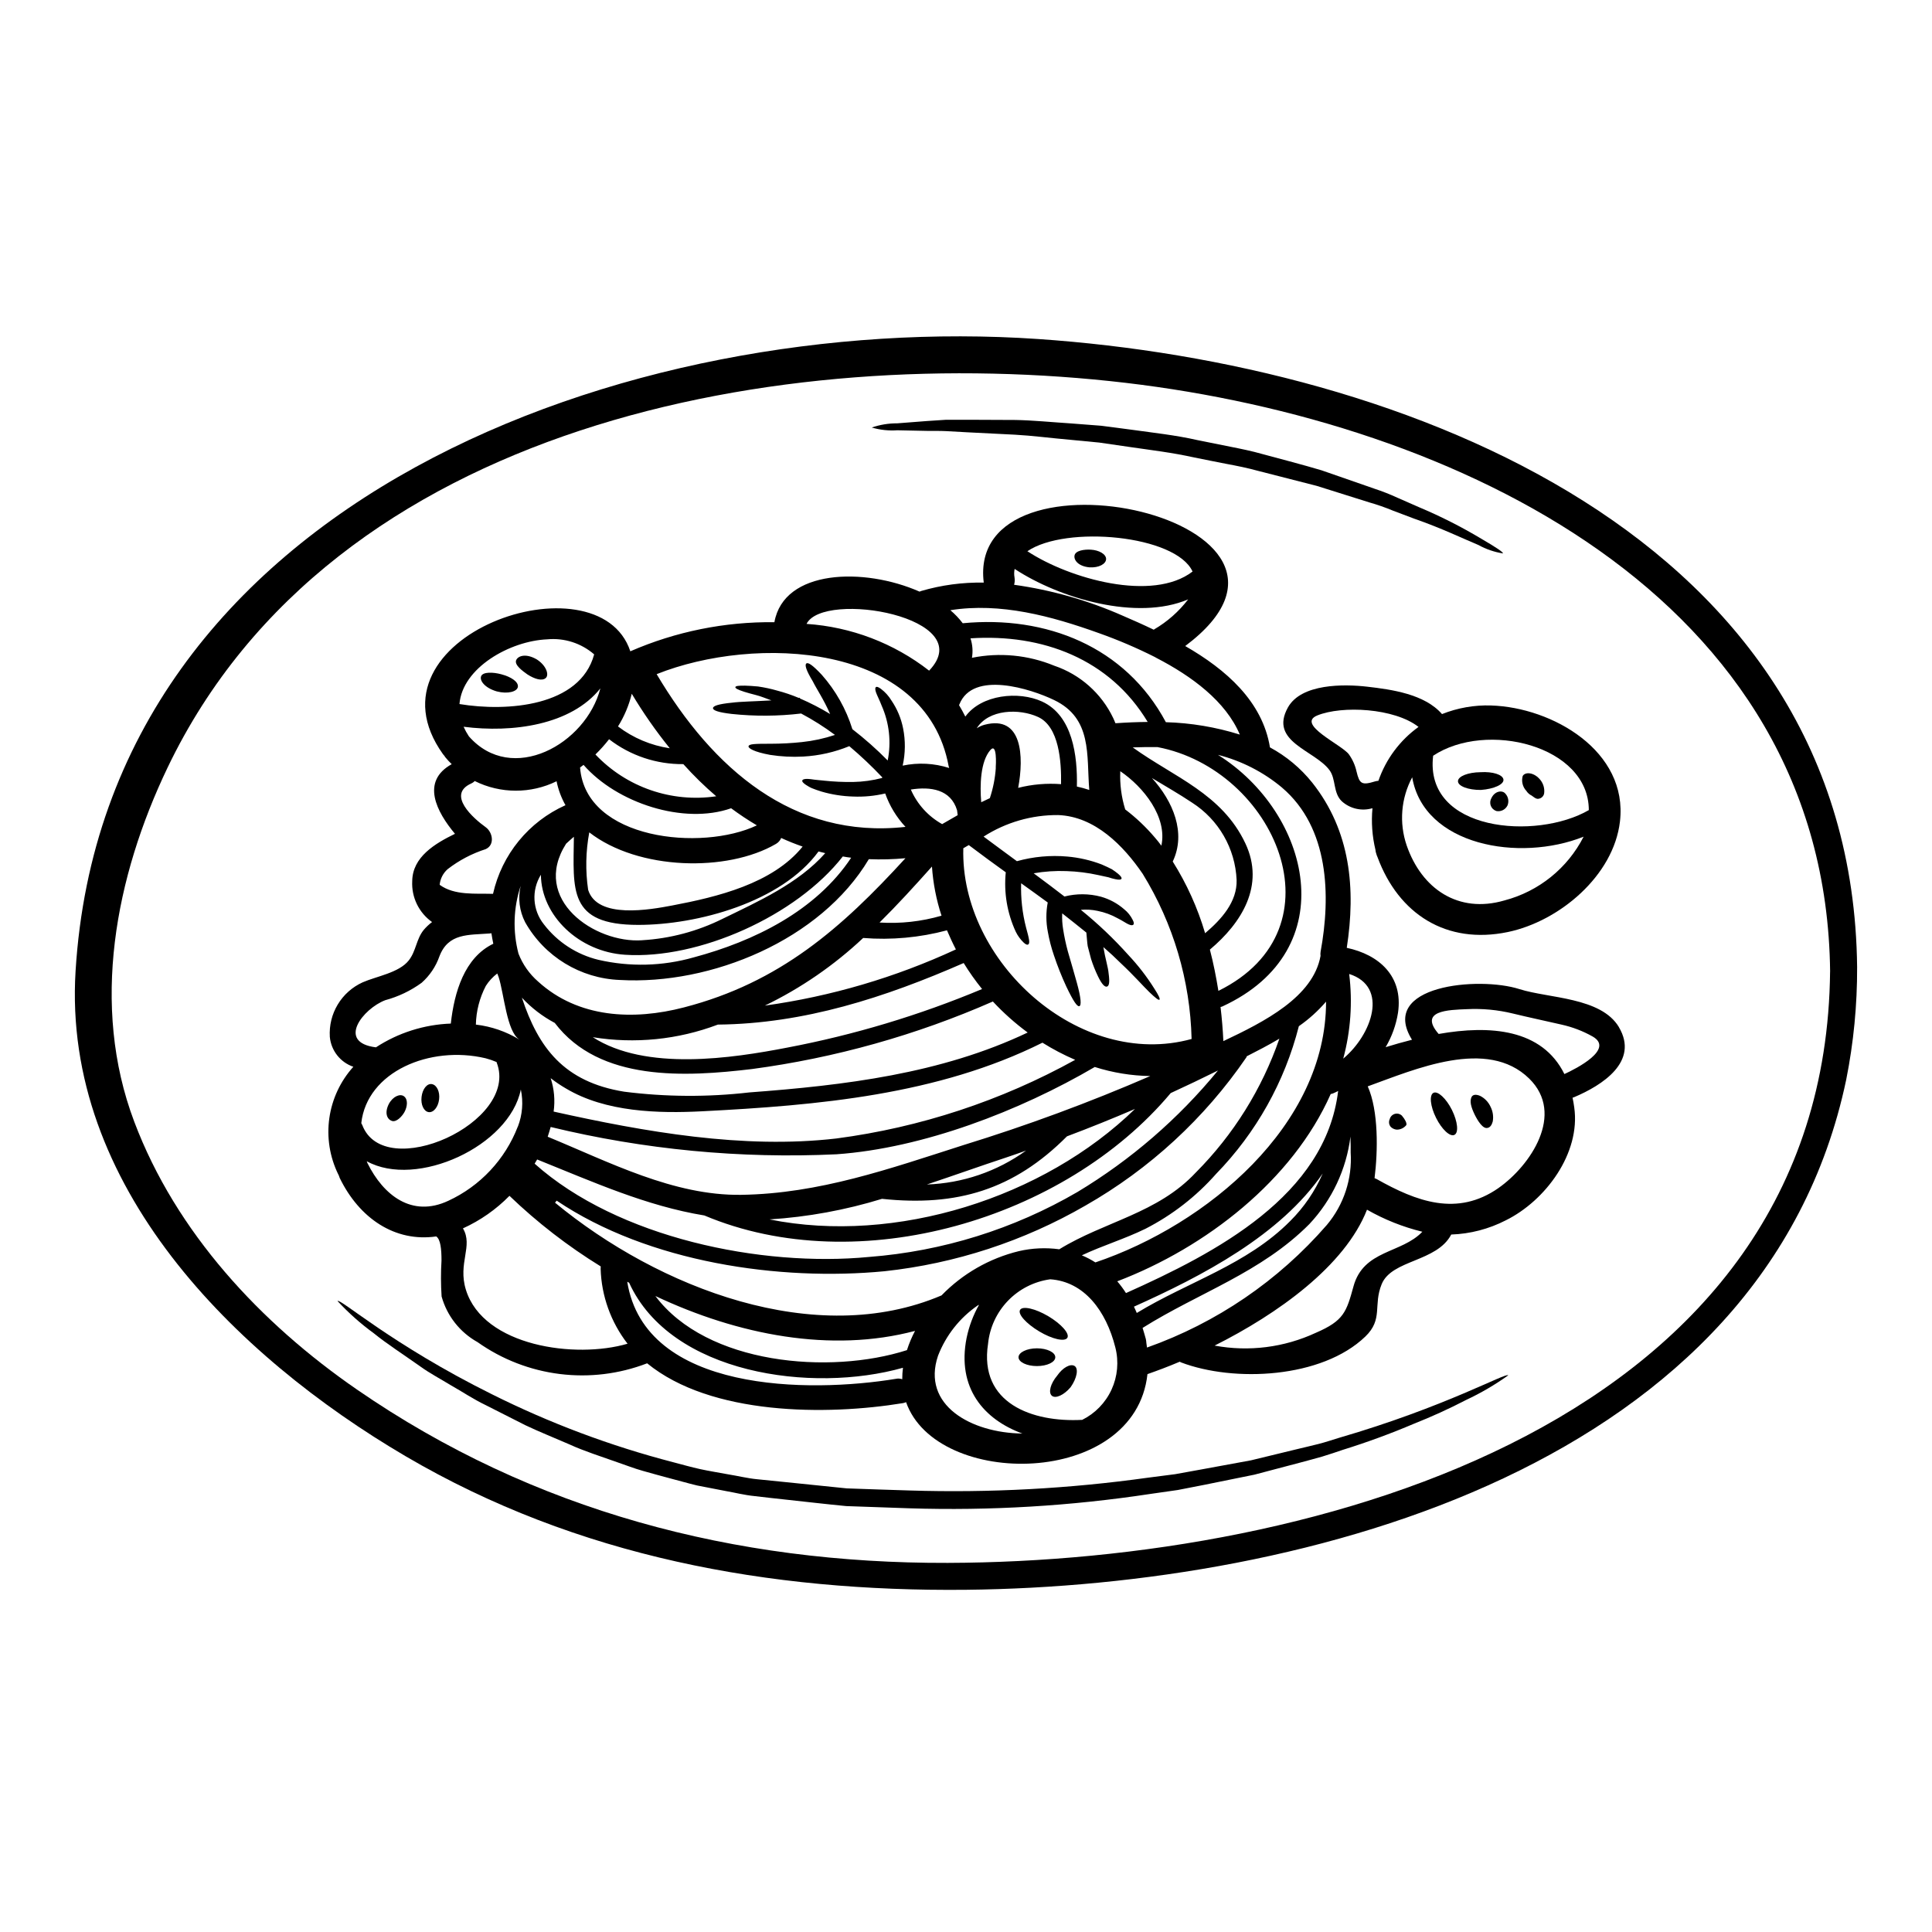
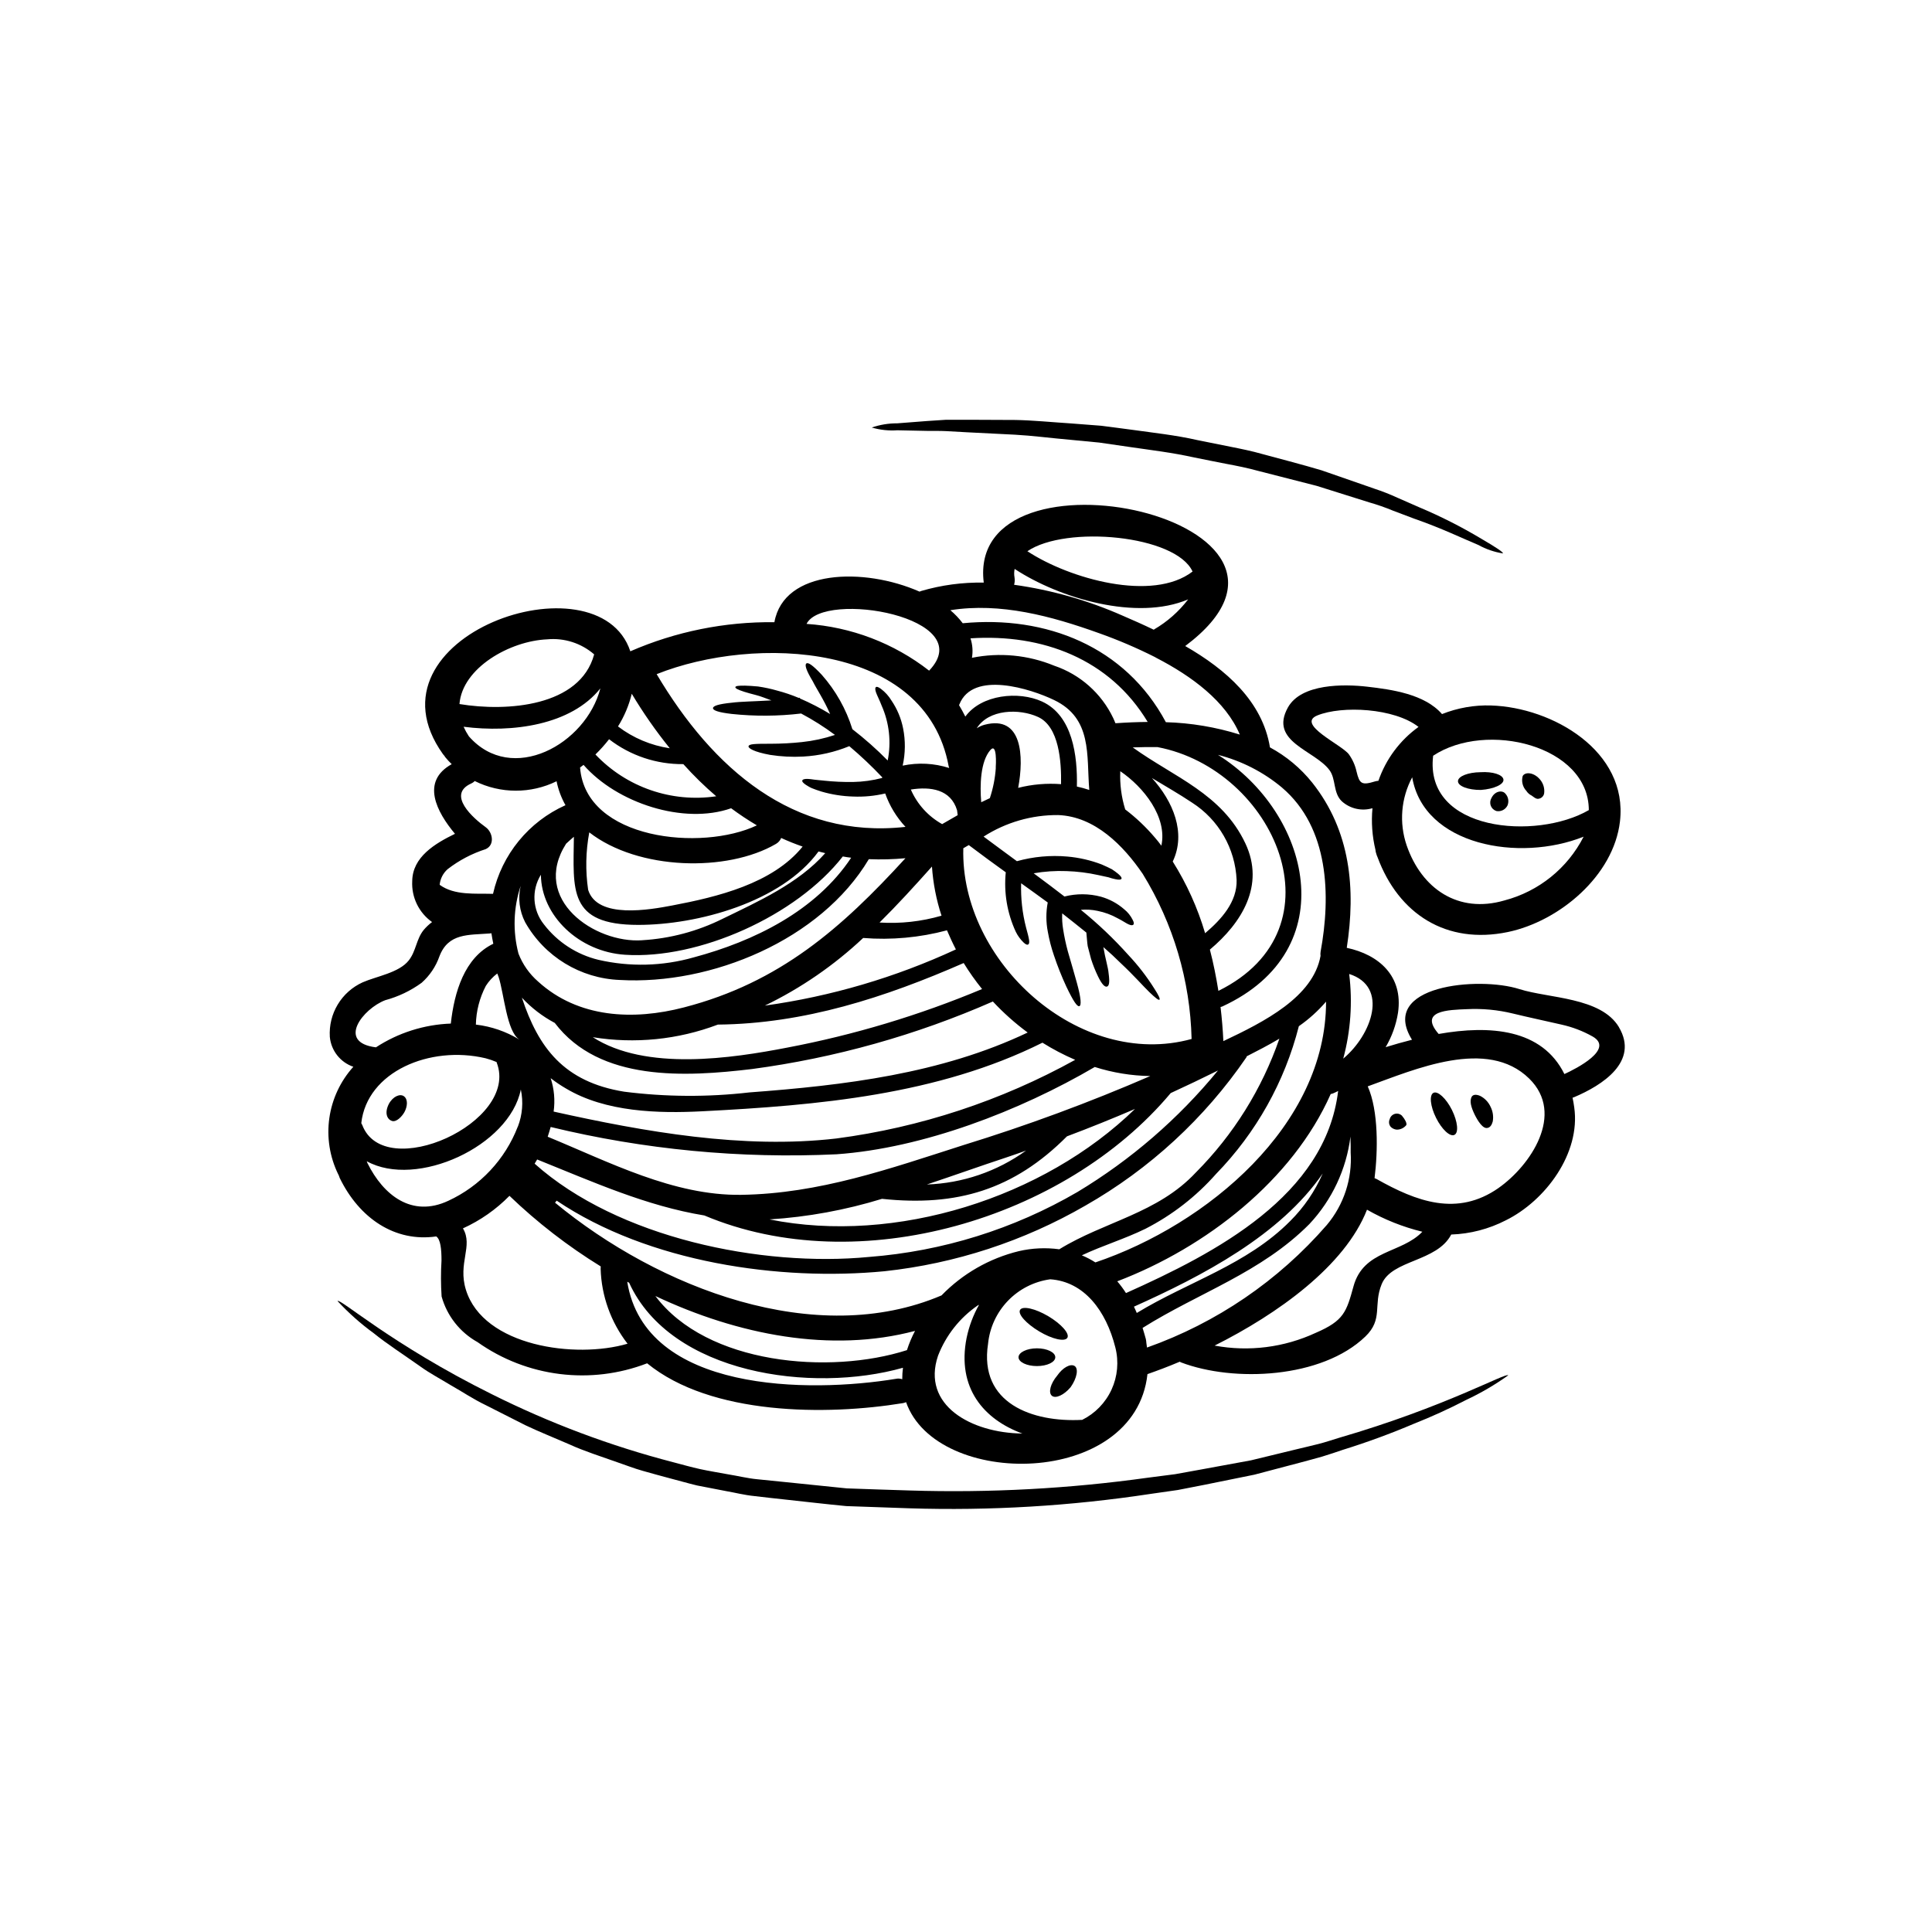
<svg xmlns="http://www.w3.org/2000/svg" fill="#000000" width="800px" height="800px" version="1.1" viewBox="144 144 512 512">
  <g>
-     <path d="m629 401.47c-1.109-99.82-99.875-145.75-186.57-156-90.961-10.715-210.16 10.387-254.03 101.97-13.832 28.895-20.461 63.02-8.828 93.805 11.074 29.367 33.484 53.391 59.039 71.008 46.793 32.273 100.15 46.098 156.55 45.93 98.047-0.301 232.61-37.129 233.83-156.71zm7.156-1.223c0.039 10.043-0.93 20.066-2.898 29.914-21.504 102.28-142.71 134.18-233.24 135.15-52.191 0.527-102.99-8.688-148.5-35.379-45.289-26.578-91-71.684-87.492-128.57 7.711-125.46 147.48-174.87 255.05-167.52 97.188 6.652 215.82 52.25 217.08 166.41z" />
    <path d="m374.25 371.69c-12.781 21.461-41.84 33.402-65.977 32.012-10.461-0.395-19.965-6.191-25.109-15.312-1.523-2.969-1.941-6.383-1.18-9.629-1.926 5.801-2.129 12.039-0.582 17.953 1.105 2.856 2.894 5.394 5.203 7.406 10.629 9.688 25.25 10.355 38.668 6.848 25.41-6.574 41.809-21.074 58.68-39.531-3.227 0.305-6.469 0.387-9.703 0.254zm198.77 44.508c5.43 9.16-4.426 15.422-11.859 18.566-0.137 0.055-0.277 0.082-0.418 0.141 0.168 0.836 0.336 1.668 0.449 2.586 1.723 12.137-7.629 24.719-18.152 29.914-4.481 2.301-9.414 3.586-14.445 3.758-3.84 7.32-15.742 6.625-18.43 13.137-2.309 5.621 0.445 9.297-4.328 13.891-11.551 11.137-34.883 12.164-48.805 6.875-0.137-0.059-0.246-0.141-0.395-0.195-3.008 1.277-5.902 2.363-8.547 3.285-3.281 30.172-55.922 30.426-63.969 7.43v0.004c-0.27 0.117-0.547 0.199-0.836 0.254-20.207 3.309-50.855 3.281-67.781-10.551v-0.004c-14.98 5.769-31.855 3.66-44.957-5.617-4.66-2.598-8.086-6.949-9.516-12.086-0.211-3.18-0.219-6.367-0.027-9.547 0-2.977-0.25-5.594-1.395-6.371-10.938 1.574-20.375-4.785-25.586-15.504v-0.004c-0.102-0.223-0.184-0.457-0.25-0.695-0.062-0.098-0.117-0.203-0.164-0.309-2.238-4.602-3.051-9.77-2.332-14.84 0.719-5.066 2.938-9.809 6.363-13.609-3.457-1.184-5.898-4.289-6.234-7.93-0.184-3.008 0.547-6 2.102-8.578 1.551-2.582 3.856-4.629 6.598-5.871 3.672-1.613 9.633-2.531 12.203-5.789 1.949-2.449 2.004-5.648 3.938-8.047h-0.004c0.668-0.797 1.426-1.516 2.258-2.141-3.492-2.473-5.477-6.555-5.258-10.828 0.055-6.43 6.066-9.992 11.328-12.555-4.844-5.789-9.133-13.863-0.863-18.457-0.594-0.57-1.152-1.172-1.672-1.805-0.109-0.141-0.191-0.309-0.305-0.445-0.109-0.137-0.223-0.25-0.336-0.395-22.32-31.25 41.09-53.043 49.648-27.266 12.039-5.242 25.051-7.867 38.18-7.711 2.504-14.059 23.77-14.586 38.465-8.102l0.004 0.004c0.133-0.074 0.273-0.133 0.422-0.172 5.383-1.574 10.977-2.324 16.59-2.223-4.816-38.805 98.316-16.844 53.387 16.812 10.801 6.207 20.469 14.641 22.461 26.863l0.004-0.004c4.316 2.328 8.121 5.5 11.188 9.328 10.191 12.832 11.578 28.172 9.16 43.789 8.488 1.805 15.004 7.457 13.582 17.199-0.508 3.223-1.621 6.32-3.281 9.129 2.254-0.695 4.594-1.367 6.988-1.969-8.961-14.449 17.711-16.871 28.477-13.418 7.738 2.469 21.598 2.109 26.359 10.07zm-14.445 12.441c3.172-1.445 13.332-6.625 7.477-9.961-2.578-1.449-5.352-2.508-8.238-3.148-4.328-1-8.633-1.895-12.945-2.949-3.969-0.965-8.055-1.348-12.133-1.141-4.871 0.191-12.863 0.363-7.477 6.57 13.613-2.394 27.391-1.367 33.324 10.629zm-17.426 30.176c8.402-5.902 17.711-19.57 8.102-28.98-11.137-10.91-30.262-2.449-42.785 2.062 2.894 6.516 2.699 17.199 1.805 24.328 0.168 0.082 0.363 0.137 0.531 0.223 10.559 5.957 21.359 10.066 32.355 2.367zm-38.469 26.109c2.672-9.77 12.723-8.684 18.258-14.5-5.141-1.254-10.074-3.219-14.668-5.844-5.844 14.918-23.688 27.641-40.391 36.02v-0.004c9.082 1.688 18.461 0.5 26.836-3.394 7.434-3.199 8.105-5.539 9.969-12.277zm-2.707-60.375c7.57-6.32 12.164-19.07 1.574-22.434 0.93 7.508 0.395 15.129-1.574 22.434zm1.969 24.855c0-0.555 0.027-2.195-0.055-4.203-1.082 8.672-4.887 16.781-10.859 23.16-12.805 12.918-29.254 18.152-44.23 27.551 0.309 0.973 0.582 1.949 0.863 2.949 0.07 0.34 0.117 0.684 0.137 1.031 0.055 0.418 0.113 0.836 0.168 1.223 18.426-6.527 34.844-17.719 47.656-32.484 4.504-5.352 6.769-12.242 6.32-19.227zm-3.312-16.285c-0.418 0.195-0.789 0.418-1.223 0.586l-0.004 0.004c-0.238 0.109-0.492 0.184-0.75 0.219-10.105 22.828-33.062 40.672-56.562 49.633h-0.004c0.84 0.988 1.613 2.027 2.312 3.117 23.82-10.66 52.883-25.773 56.223-53.555zm-64.34 45.434c29.59-9.996 61.156-36.355 61.129-69.109-2.117 2.465-4.539 4.652-7.211 6.512-3.754 14.742-11.32 28.242-21.934 39.145-5.273 5.973-11.617 10.902-18.703 14.531-5.57 2.727-11.387 4.453-16.871 7.043 1.25 0.52 2.449 1.148 3.59 1.879zm59.684-82.34c2.727-14.863 2.254-32.848-10.215-43.48v-0.004c-4.938-4.129-10.742-7.098-16.98-8.684 24.402 15.312 33.652 51.664 1.18 66.668-0.16 0.074-0.328 0.121-0.504 0.141 0.363 3.062 0.613 6.07 0.75 9.055 10.828-5.117 23.773-11.668 25.75-22.578v-0.004c-0.047-0.371-0.043-0.746 0.02-1.117zm-8.047 71.367c3.637-3.617 6.555-7.891 8.605-12.594-11.277 16.395-31.848 27.141-50.023 35.293 0.281 0.559 0.5 1.113 0.75 1.672 13.586-8.277 29.172-12.758 40.668-24.371zm-2.879-48.32c-2.898 1.727-5.871 3.254-8.66 4.676h0.004c-0.012 0.109-0.051 0.215-0.113 0.309-11.055 16.141-25.633 29.562-42.633 39.25-16.34 9.438-34.465 15.363-53.223 17.395-27.754 2.672-62.492-2.281-86.902-18.707-0.129 0.195-0.277 0.371-0.445 0.531 27.551 22.742 69.145 38.773 102.44 24.582 5.586-5.758 12.68-9.82 20.469-11.723 3.519-0.82 7.16-0.988 10.738-0.5 11.973-7.375 26.082-9.492 36.211-20.375h0.004c9.945-10 17.504-22.113 22.113-35.438zm-9.008-51.746c5.262 11.164-1.027 21.102-9.406 28.141 0.945 3.617 1.668 7.293 2.254 10.938 33.516-16.508 14.836-58.707-16.137-64.605-2.172-0.027-4.367 0-6.57 0.082 10.984 7.906 23.652 12.27 29.859 25.445zm-10.672 23.801c4.328-3.676 8.516-8.324 8.348-14.113v-0.004c-0.363-8.348-4.773-15.996-11.812-20.496-3.453-2.309-7.086-4.371-10.629-6.516 5.598 6.18 9.133 14.531 5.512 22.129 3.719 5.91 6.606 12.305 8.582 19zm9.199-52.641c-3.731-8.824-12.723-15.477-22.16-20.348-0.105-0.078-0.215-0.141-0.332-0.195-4.816-2.426-9.781-4.547-14.863-6.348-12.555-4.508-26.113-8.184-39.359-6.07 1.219 1.023 2.32 2.184 3.281 3.453 22.043-2.113 43.09 6.125 53.836 26.223 6.652 0.191 13.246 1.297 19.598 3.285zm-5.789 89.02c-4.148 2.059-8.324 4.051-12.527 5.984-28.059 33.488-82.812 49.633-123.59 32.434-15.352-2.508-29.477-8.879-44.312-14.84-0.223 0.363-0.422 0.75-0.668 1.113 22.074 19.707 60.152 27.473 88.633 24.719h-0.004c19.465-1.5 38.34-7.379 55.211-17.203 14.172-8.523 26.773-19.418 37.258-32.207zm-6.992-8.352c-0.371-15.473-4.836-30.566-12.949-43.75-5.094-7.477-12.668-15.227-22.406-15.59-7.004-0.059-13.875 1.926-19.766 5.707 3.09 2.309 6.043 4.457 8.824 6.516 4.352-1.211 8.883-1.625 13.383-1.227 3.106 0.27 6.16 0.973 9.074 2.09 1.082 0.473 2.004 0.895 2.727 1.281 0.559 0.363 1.098 0.758 1.617 1.18 0.789 0.664 1.059 1.113 0.891 1.363-0.168 0.246-0.668 0.281-1.613 0.082h-0.004c-0.613-0.129-1.219-0.297-1.809-0.5-0.75-0.164-1.613-0.363-2.672-0.582-2.785-0.617-5.617-0.969-8.465-1.059-2.906-0.113-5.816 0.082-8.684 0.582 2.922 2.172 5.652 4.203 8.156 6.152 3.18-0.812 6.516-0.793 9.688 0.055 2.262 0.641 4.352 1.77 6.125 3.316 0.961 0.762 1.738 1.734 2.281 2.836 0.363 0.695 0.363 1.086 0.137 1.281-0.223 0.195-0.637 0.164-1.309-0.141-0.668-0.309-1.504-0.918-2.809-1.574-1.664-0.93-3.469-1.594-5.344-1.969-1.453-0.312-2.945-0.406-4.426-0.273 4.512 3.644 8.723 7.648 12.594 11.969 2.555 2.711 4.84 5.664 6.824 8.812 1.25 1.922 1.641 2.844 1.418 3.035-0.223 0.191-1.055-0.445-2.699-2.031-1.645-1.586-3.938-4.258-7.652-7.738-1.312-1.312-2.816-2.703-4.512-4.176 0.5 3.062 1.25 5.289 1.391 6.988 0.336 2.453 0.113 3.312-0.445 3.481-0.559 0.164-1.336-0.555-2.394-2.754v-0.004c-0.707-1.469-1.312-2.984-1.809-4.539-0.277-1.055-0.555-2.113-0.891-3.398-0.164-0.918-0.25-2.668-0.363-3.617-1.969-1.574-4.062-3.281-6.398-5.094v0.004c-0.074 1.414 0.012 2.832 0.246 4.231 0.305 1.945 0.715 3.871 1.227 5.773 1.031 3.508 1.812 6.262 2.398 8.352 1.18 4.258 1.223 6.066 0.664 6.234-0.559 0.168-1.531-1.18-3.453-5.207-1.246-2.691-2.344-5.449-3.281-8.266-0.699-2.031-1.238-4.117-1.613-6.234-0.504-2.562-0.512-5.199-0.027-7.769-2.172-1.613-4.539-3.281-7.047-5.094-0.121 3.961 0.316 7.914 1.309 11.75 0.789 2.894 1.113 4.144 0.555 4.481-0.25 0.141-0.609 0.027-1.18-0.5-0.871-0.832-1.586-1.812-2.113-2.894-2.273-4.918-3.188-10.355-2.644-15.742-3.062-2.199-6.375-4.621-9.801-7.211-0.473 0.281-0.973 0.555-1.449 0.836-0.859 29.949 30.691 58.754 60.5 50.547zm-8.012-51.227c1.641-7.57-4.723-15.559-10.887-19.734-0.152 3.426 0.293 6.856 1.309 10.129 2.879 2.188 5.512 4.68 7.848 7.438 0.617 0.672 1.172 1.422 1.73 2.168zm-1.922-57.312c3.5-2.039 6.562-4.742 9.02-7.961-13.582 5.789-34.098-0.25-45.984-8.074-0.152 0.754-0.164 1.527-0.027 2.281 0.102 0.641 0.062 1.297-0.117 1.922 9.918 1.383 19.598 4.137 28.758 8.184 2.644 1.141 5.43 2.363 8.266 3.731zm-33.57-20.711c11.102 7.293 33.152 13.527 43.758 5.371-4.426-9.676-33.543-12.324-43.758-5.391zm23.492 45.566c2.727-0.191 5.539-0.309 8.375-0.336-10.047-16.699-27.891-23.406-46.961-22.156l0.004 0.004c0.543 1.66 0.676 3.43 0.383 5.156 7.312-1.48 14.898-0.75 21.797 2.09 6.879 2.324 12.523 7.332 15.645 13.887 0.219 0.445 0.395 0.918 0.582 1.363 0.035 0 0.121-0.027 0.18-0.027zm-9.02 184.64c3.449-1.703 6.207-4.543 7.816-8.039 1.605-3.496 1.961-7.438 1.008-11.168-2.449-9.742-8.266-17.453-17.258-18.066-4.269 0.586-8.215 2.59-11.203 5.691-2.988 3.102-4.848 7.117-5.273 11.402-2.453 15.793 11.746 20.859 24.91 20.16zm18.105-91.133c-5.004-0.074-9.969-0.883-14.734-2.402-19.934 11.668-45.539 21.52-68.453 23.133-25.461 1.203-50.965-1.234-75.738-7.234-0.25 0.863-0.5 1.723-0.789 2.586 16.285 6.691 33.316 15.645 51.273 15.395 20.707-0.305 39.359-6.93 58.844-13.164 16.863-5.191 33.426-11.312 49.613-18.332zm-4.062 8.711c-5.961 2.562-11.973 4.984-18.039 7.266-14.059 14.113-29.125 18.68-49.02 16.562h0.004c-9.691 2.977-19.699 4.809-29.816 5.457 33.422 6.719 72.699-5.727 96.887-29.305zm-12.129-84.531c-0.75-9.215 0.836-18.957-9.324-23.828-6.18-2.977-21.547-7.902-25.109 1.18-0.02 0.062-0.051 0.117-0.082 0.172 0.582 0.973 1.141 1.969 1.668 3.035 4.258-5.848 14.113-6.848 20.348-3.984 8.102 3.731 9.406 14.395 9.215 22.523h0.004c1.109 0.242 2.203 0.543 3.281 0.902zm-7.477-1.531c0.109-5.957-0.504-15.254-6.098-17.812-4.984-2.281-13.082-2.09-16.254 3.008h-0.004c0.648-0.434 1.363-0.754 2.113-0.949 9.992-2.617 10.438 8.406 8.879 16.73 3.719-0.945 7.566-1.273 11.387-0.977zm3.727 73.043v0.004c-3-1.289-5.894-2.805-8.66-4.539-27.699 13.836-59.598 16.617-90.105 18.176-11.773 0.613-25.664 0.223-36.129-6.016h-0.004c-1.422-0.824-2.789-1.746-4.09-2.754 0.934 2.852 1.203 5.879 0.785 8.852 24.137 5.371 50.27 9.992 74.934 7.129 22.219-2.922 43.691-9.996 63.297-20.848zm-13.051 24.078c-1.699 0.586-3.371 1.223-5.117 1.781-6.93 2.281-13.973 4.812-21.098 7.18v0.004c9.441-0.324 18.574-3.441 26.238-8.965zm0.473-31.316-0.004 0.004c-3.32-2.445-6.406-5.195-9.215-8.215-20.332 8.93-41.816 14.953-63.828 17.898-17.508 2.086-40.391 3.453-52.273-12.223v0.004c-3.258-1.73-6.203-3.992-8.715-6.691 4.367 13.195 11.078 22.324 27.109 24.914 11.012 1.398 22.152 1.465 33.184 0.191 25.191-1.879 50.773-4.941 73.766-15.879zm-8.461-70.148c0.055-0.75 0.395-6.82-1.449-4.676-2.617 3.035-2.781 9.324-2.394 13.805 0.75-0.359 1.531-0.719 2.281-1.082v0.004c0.867-2.606 1.402-5.309 1.586-8.047zm-4.457 142.33-0.336 0.164v0.004c-4.754 3.281-8.41 7.918-10.496 13.309-4.453 13.109 8.77 20.469 22.352 20.625-10.188-3.727-17.426-12.051-14.781-25.355l0.004-0.004c0.637-3.066 1.742-6.016 3.281-8.742zm0.836-83.703h-0.004c-1.77-2.188-3.394-4.488-4.871-6.883-20.82 9.105-42.23 16.09-65.137 16.312-10.566 4-22 5.152-33.152 3.34 14.082 9.055 36.879 5.598 51.562 2.754 17.703-3.363 35.004-8.566 51.625-15.523zm-6.461-46.07c-0.055-0.418-0.113-0.863-0.168-1.309-1.668-5.539-7.016-6.316-12.25-5.484v0.004c1.688 3.883 4.602 7.098 8.297 9.16 1.395-0.812 2.758-1.59 4.121-2.371zm-0.477 35.578c-0.863-1.672-1.641-3.371-2.363-5.066h0.004c-7.234 1.938-14.746 2.625-22.211 2.031-7.727 7.262-16.512 13.309-26.059 17.926 17.52-2.438 34.582-7.457 50.629-14.891zm-1.777-48.074c-0.062-0.152-0.109-0.312-0.141-0.473-6.039-32.906-51.383-34.797-77.383-24.402 14.809 24.969 36.188 43.789 65.945 40.473-2.383-2.547-4.215-5.562-5.375-8.852-2.789 0.66-5.652 0.934-8.516 0.812-2.828-0.082-5.637-0.52-8.352-1.312-1.004-0.309-1.84-0.609-2.535-0.891s-1.18-0.641-1.613-0.891c-0.789-0.531-1.055-0.895-0.945-1.18 0.109-0.289 0.555-0.418 1.477-0.395 0.445 0.031 1.027 0.086 1.695 0.195s1.574 0.137 2.508 0.25v0.008c2.578 0.273 5.172 0.395 7.766 0.359 2.594-0.047 5.172-0.402 7.684-1.059 0.004-0.059 0.023-0.117 0.055-0.168-2.758-2.918-5.676-5.68-8.742-8.266-3.887 1.594-8.008 2.527-12.203 2.754-2.938 0.164-5.887 0.012-8.793-0.445-4.328-0.789-5.816-1.781-5.707-2.281 0.109-0.641 1.777-0.668 5.957-0.668 2.742-0.004 5.484-0.152 8.211-0.445 2.977-0.312 5.906-0.949 8.738-1.895-2.84-2.113-5.836-4.008-8.965-5.672-6.109 0.723-12.281 0.762-18.402 0.113-3.59-0.418-4.957-0.949-4.957-1.531s1.367-1.086 4.984-1.449c2.398-0.309 5.875-0.336 10.496-0.613-1.531-0.555-2.871-1.109-4.012-1.391-1.336-0.336-2.394-0.641-3.199-0.891-1.668-0.531-2.394-0.922-2.34-1.227 0.055-0.309 0.789-0.418 2.559-0.395 0.895 0.027 2.035 0.086 3.484 0.223l0.004 0.004c1.703 0.246 3.387 0.609 5.039 1.086 1.934 0.508 3.832 1.148 5.676 1.922 0.109 0.004 0.223-0.004 0.332-0.027l0.027 0.191c2.758 1.188 5.426 2.566 7.992 4.121-1.723-3.938-3.59-6.625-4.594-8.66-1.781-2.949-2.172-4.328-1.723-4.723 0.449-0.395 1.641 0.363 4.117 3.008 3.684 4.172 6.445 9.074 8.098 14.391 3.305 2.555 6.43 5.324 9.355 8.297 0.973-4.871 0.422-9.926-1.574-14.477-0.637-1.641-1.223-2.727-1.5-3.508s-0.281-1.25-0.059-1.449c0.219-0.195 0.641-0.055 1.34 0.449 1.129 0.852 2.082 1.91 2.809 3.117 1.5 2.215 2.543 4.703 3.062 7.324 0.66 3.273 0.621 6.648-0.109 9.906 4.094-0.863 8.344-0.645 12.328 0.629zm-2.031 39.137c-1.383-4.219-2.234-8.594-2.535-13.023-4.648 5.203-9.188 10.188-13.891 14.836v-0.004c5.539 0.352 11.098-0.262 16.426-1.809zm-3.285-64.945c13.527-14.168-28.004-21.375-32.484-12.387 11.82 0.793 23.137 5.109 32.484 12.391zm-5.871 180.07h-0.004c0.562-1.758 1.281-3.465 2.141-5.094-22.266 5.902-46.902 1.086-68.809-9.242 13.613 18.18 46.211 20.906 66.668 14.34zm-1.25 7.711h-0.004c-0.004-1.016 0.062-2.031 0.191-3.035-24.109 6.82-61.488 1.699-72.566-22.52-0.164-0.102-0.332-0.195-0.504-0.277 4.723 29.422 48.215 29.52 71.242 25.723v-0.004c0.547-0.105 1.109-0.066 1.637 0.117zm-13.535-138.2c-0.75-0.086-1.473-0.195-2.223-0.336-12.277 15.742-38.18 27.336-57.707 26.051-12.203-0.789-22.215-10.355-22.297-21.211v0.004c-2.547 4.106-2.231 9.367 0.785 13.137 3.598 4.699 8.699 8.02 14.449 9.41 8.336 1.922 17.02 1.699 25.246-0.641 16.027-4.285 32.395-12.332 41.746-26.414zm-6.875-1.215c-0.613-0.137-1.18-0.305-1.781-0.445-9.84 13.445-32.039 19.461-47.797 19.461-18.648 0-17.176-9.27-17.035-23.355-0.668 0.586-1.367 1.18-2.062 1.84-9.406 14.809 7.629 26.445 20.156 25.586v-0.008c7.394-0.434 14.621-2.356 21.258-5.648 9.461-4.606 20.164-9.398 27.262-17.43zm-5.992-1.738c-1.922-0.668-3.812-1.422-5.68-2.281-0.273 0.664-0.766 1.219-1.391 1.574-12.863 7.519-36.469 7.043-49.469-3.062-0.941 5.023-1.047 10.172-0.301 15.23 2.422 7.82 16.422 5.258 22.293 4.144 11.812-2.242 26.59-5.75 34.547-15.605zm-12.129-5.625c-2.352-1.391-4.625-2.902-6.82-4.531-12.594 4.426-30.289-1.395-39.113-11.496-0.305 0.219-0.609 0.473-0.918 0.695 1.449 19.203 32.266 22.266 46.852 15.332zm-42.785-18.785h0.004c8.227 8.688 20.172 12.82 32.008 11.078-3.086-2.644-6-5.492-8.711-8.52-7.117 0.07-14.047-2.25-19.68-6.598-1.113 1.43-2.32 2.777-3.617 4.039zm19.707-1.645h0.004c-3.695-4.574-7.062-9.398-10.078-14.445-0.746 3.062-1.977 5.988-3.648 8.66 4.016 3.055 8.734 5.043 13.727 5.785zm-11.188 157.8c-4.418-5.691-6.918-12.645-7.137-19.848-0.004-0.215 0.004-0.426 0.027-0.637-8.707-5.356-16.812-11.629-24.188-18.707-3.543 3.609-7.723 6.535-12.328 8.625 2.781 4.68-1.422 9.188 0.789 16.289 4.644 14.977 29.027 18.34 42.836 14.277zm-16.453-142.71c-1.113-1.98-1.91-4.121-2.359-6.348-6.844 3.356-14.859 3.332-21.684-0.055-0.262 0.27-0.578 0.488-0.922 0.641-6.598 2.949 0.531 9.242 3.84 11.605 1.812 1.309 2.481 4.648 0 5.789v0.004c-3.652 1.168-7.07 2.965-10.102 5.312-1.207 1.062-1.965 2.547-2.113 4.148 3.938 2.871 9.445 2.254 14.137 2.394 2.336-10.422 9.457-19.129 19.203-23.492zm7.602-39.973c-3.434-2.977-7.934-4.414-12.453-3.984-9.906 0.422-22.492 7.574-23.242 17.148 12.59 2.086 31.965 0.672 35.695-13.164zm-33.207 21.711c11.383 12.988 31.035 2.117 34.848-12.695-7.766 9.742-23.328 11.832-36.242 10.164 0.395 0.879 0.859 1.727 1.395 2.531zm12.988 103.44c1.211-3.133 1.484-6.555 0.785-9.84-3.004 15.031-27.641 26.305-40.836 19.012 0.059 0.168 0.141 0.336 0.195 0.504 4.203 8.488 11.746 14.5 21.402 9.988h0.004c8.465-3.91 15.074-10.965 18.43-19.664zm0.363-23.102c-3.309-2.062-4.035-12.168-5.457-16.531-0.137-0.363-0.25-0.668-0.363-0.949-1.199 0.906-2.227 2.019-3.035 3.289-1.656 3.172-2.559 6.688-2.637 10.266h0.086c4.031 0.484 7.914 1.82 11.383 3.926zm-41.609 22.656c5.844 15.508 41.785-0.691 35.633-16.531-0.008-0.047-0.016-0.094-0.027-0.137-0.949-0.41-1.926-0.746-2.926-1.004-14.727-3.481-31.426 3.543-32.93 17.203 0.086 0.133 0.168 0.305 0.25 0.469zm34.738-48.02c-0.191-0.922-0.363-1.84-0.5-2.781-0.137 0.031-0.277 0.051-0.418 0.055-5.68 0.445-10.996-0.141-13.363 6.066-0.949 2.703-2.574 5.117-4.723 7.016-2.898 2.109-6.164 3.668-9.625 4.602-5.871 2.223-12.988 11.191-2.477 12.496 5.918-3.863 12.781-6.039 19.844-6.297 0.91-8.293 3.609-17.48 11.262-21.156z" />
    <path d="m539.15 330.96c16.258 0.5 36.328 12.078 34.156 30.73-1.668 14.391-16.062 26.469-29.73 29.312-16.254 3.367-28.922-4.723-34.52-19.848h0.004c-0.145-0.293-0.258-0.602-0.336-0.918-0.121-0.332-0.195-0.68-0.219-1.031-0.863-3.606-1.129-7.328-0.789-11.02-2.844 0.844-5.926 0.148-8.129-1.84-2.34-2.227-1.504-5.871-3.258-8.242-3.938-5.34-16.09-7.477-11.02-16.617 3.543-6.371 14.891-6.207 20.961-5.512 6.516 0.75 15.258 1.949 19.875 7.266 4.133-1.645 8.559-2.422 13.004-2.281zm3.543 51.664c9.082-2.383 16.719-8.531 20.984-16.898-17.035 6.82-42.34 2.363-45.43-15.742h0.004c-2.973 5.547-3.508 12.082-1.477 18.039 3.977 11.539 13.691 18.164 25.914 14.602zm-18.895-38.355c-2.426 20.152 27.391 22.461 41.254 14.418-0.016-17.117-27.184-23.746-41.238-14.418zm-14.504 6.652c1.984-5.746 5.695-10.73 10.629-14.281-6.402-5.012-20.293-5.707-26.836-3.035-5.68 2.34 6.488 7.738 8.379 10.301 0.98 1.367 1.672 2.918 2.031 4.562 0.789 3.285 1.363 3.703 4.984 2.59 0.27-0.07 0.547-0.117 0.828-0.137z" />
    <path d="m552.26 350.75c0.781 1.008 1.125 2.281 0.949 3.543-0.148 0.738-0.754 1.301-1.504 1.391-0.641 0.109-1.223-0.445-1.781-0.836-0.582-0.277-1.07-0.711-1.418-1.25-0.992-1.051-1.363-2.543-0.977-3.938 0.586-1.133 3.008-1.105 4.731 1.09z" />
    <path d="m543.69 508.48c-3.508 2.504-7.234 4.688-11.137 6.512-4.492 2.332-9.102 4.434-13.809 6.297-6.176 2.629-12.48 4.941-18.891 6.934-1.75 0.582-3.562 1.223-5.43 1.777-1.867 0.555-3.812 1.031-5.762 1.574-3.938 1.031-8.016 2.117-12.246 3.231-4.328 0.891-8.742 1.777-13.309 2.699-2.309 0.445-4.621 0.918-6.988 1.363-2.363 0.336-4.785 0.695-7.211 1.031h0.004c-21.141 3.215-42.531 4.492-63.906 3.816-5.652-0.195-11.25-0.395-16.73-0.586-5.539-0.527-10.992-1.18-16.34-1.75-2.672-0.281-5.316-0.586-7.934-0.895-2.809-0.277-5.176-0.918-7.766-1.363-2.508-0.473-5.012-0.977-7.477-1.449-2.453-0.582-4.898-1.309-7.293-1.922-2.394-0.613-4.762-1.309-7.086-1.949-2.32-0.641-4.535-1.531-6.762-2.281-4.402-1.574-8.742-2.922-12.75-4.758-4.012-1.754-7.961-3.312-11.641-5.066-3.644-1.836-7.125-3.602-10.438-5.289-3.367-1.613-6.316-3.617-9.242-5.262-2.867-1.75-5.676-3.227-8.07-4.957-4.844-3.422-9.133-6.18-12.363-8.82-3.492-2.535-6.727-5.41-9.66-8.578 0.613-0.836 14.422 11.551 40.836 24.664 15.387 7.695 31.535 13.75 48.188 18.066 2.34 0.613 4.676 1.281 7.086 1.812 2.41 0.527 4.957 0.918 7.477 1.395 2.481 0.395 5.152 1.055 7.547 1.277 2.586 0.246 5.176 0.527 7.793 0.789 5.262 0.527 10.605 1.086 16.004 1.641 5.512 0.195 11.109 0.395 16.73 0.559 21.109 0.66 42.242-0.477 63.16-3.398 2.422-0.309 4.785-0.613 7.152-0.922 2.34-0.418 4.621-0.836 6.902-1.25l13.195-2.422c4.203-1.031 8.266-2.004 12.168-2.953 1.969-0.473 3.898-0.918 5.762-1.391 1.867-0.473 3.644-1.086 5.398-1.617 28.301-8.234 44.418-17.449 44.836-16.559z" />
    <path d="m542.91 354.29c0.793 0.832 1.031 2.047 0.613 3.117-0.52 1.125-1.734 1.754-2.949 1.531-0.691-0.219-1.246-0.742-1.5-1.422-0.258-0.68-0.184-1.438 0.191-2.059 0.891-1.836 2.828-2.117 3.644-1.168z" />
    <path d="m542.43 350.59c0.164 1.277-2.508 2.504-5.988 2.754-3.336 0.027-6.066-1.004-6.066-2.309 0-1.309 2.672-2.363 5.984-2.394 3.203-0.203 5.902 0.641 6.07 1.949z" />
    <path d="m536.64 286.82c3.785 2.199 5.789 3.543 5.652 3.84-2.273-0.359-4.469-1.109-6.484-2.223-4.039-1.672-9.688-4.43-17.039-6.988-1.805-0.695-3.699-1.395-5.676-2.144-2.035-0.844-4.117-1.57-6.238-2.172-4.328-1.363-8.992-2.836-13.891-4.367-4.957-1.277-10.164-2.617-15.562-3.981-2.699-0.75-5.484-1.312-8.32-1.84-2.836-0.527-5.68-1.141-8.578-1.699-5.789-1.309-11.551-1.969-17.062-2.781-2.754-0.418-5.457-0.809-8.129-1.18-2.672-0.246-5.262-0.5-7.82-0.75-5.117-0.445-9.91-1.086-14.504-1.336-4.594-0.246-8.852-0.445-12.75-0.641-1.969-0.109-3.812-0.219-5.566-0.309-1.75-0.086-3.34-0.027-4.871-0.055-3.117-0.055-5.789-0.109-7.961-0.164v-0.004c-2.297 0.164-4.606-0.082-6.816-0.727 2.176-0.75 4.461-1.125 6.762-1.113 2.172-0.164 4.844-0.363 7.934-0.613 1.574-0.109 3.254-0.219 5.039-0.332h5.566c3.938 0.027 8.184 0.055 12.777 0.055 4.594 0.082 9.547 0.582 14.758 0.918 2.586 0.195 5.258 0.395 7.957 0.613 2.699 0.332 5.457 0.719 8.266 1.082 5.594 0.789 11.414 1.395 17.285 2.731 2.922 0.582 5.844 1.18 8.711 1.75 2.867 0.57 5.68 1.141 8.406 1.922 5.457 1.477 10.746 2.836 15.742 4.328 4.898 1.699 9.578 3.312 13.945 4.844l0.004 0.008c2.125 0.691 4.207 1.512 6.234 2.445 1.969 0.863 3.84 1.699 5.652 2.481 5.719 2.402 11.258 5.211 16.578 8.402z" />
    <path d="m539.04 437.36c0.594 1.188 0.785 2.535 0.555 3.84-0.246 0.918-0.691 1.574-1.336 1.695-1.277 0.395-2.672-1.922-3.481-3.562-0.891-1.867-1.449-3.617-0.695-4.785 0.395-0.504 1.18-0.559 2.199-0.113 1.227 0.633 2.199 1.664 2.758 2.926z" />
    <path d="m528.77 438.13c1.531 3.09 1.84 6.043 0.668 6.625-1.168 0.582-3.34-1.449-4.867-4.512s-1.84-6.039-0.695-6.625c1.141-0.582 3.363 1.453 4.894 4.512z" />
    <path d="m515.52 439.66c0.863 1.004 1.34 2.004 1.18 2.477h0.004c-0.617 0.789-1.566 1.242-2.562 1.23-0.594-0.055-1.152-0.309-1.574-0.727-0.492-0.574-0.598-1.379-0.277-2.062 0.172-0.668 0.688-1.195 1.352-1.387 0.664-0.188 1.383-0.008 1.879 0.469z" />
-     <path d="m437.13 292.15c-0.027 1.281-1.867 2.363-4.43 2.199-2.949-0.281-4.176-1.922-3.938-3.148 0.25-1.312 2.617-1.641 4.328-1.531 2.121 0.117 4.039 1.152 4.039 2.481z" />
    <path d="m428.78 506c1.086 0.695 0.641 3.227-1.059 5.625-1.75 2.086-4.008 3.117-4.984 2.25s-0.336-3.227 1.422-5.312c1.449-2.117 3.508-3.262 4.621-2.562z" />
    <path d="m421.79 492.8c3.453 2.059 5.734 4.621 5.066 5.734-0.668 1.113-4.008 0.363-7.457-1.699-3.453-2.062-5.734-4.594-5.066-5.707 0.668-1.113 4.004-0.359 7.457 1.672z" />
    <path d="m418.79 501.32c2.699 0 4.871 1.059 4.871 2.363s-2.172 2.34-4.871 2.34c-2.699 0-4.871-1.059-4.871-2.34s2.199-2.363 4.871-2.363z" />
-     <path d="m286.28 318.77c2.508 1.617 3.285 4.066 2.363 4.898-0.977 0.918-3.008 0.25-4.844-0.918-1.34-0.949-3.453-2.481-3.035-3.731 0.398-1.137 2.484-2.027 5.516-0.25z" />
-     <path d="m276.88 322.7c2.535 0.664 4.512 1.969 4.367 3.281-0.141 1.316-2.699 2.004-5.594 1.25-3.172-0.918-4.621-2.867-4.148-4.035 0.477-1.164 3.121-1.109 5.375-0.496z" />
-     <path d="m258.5 431.31c1.281 0.25 2.117 2.062 1.867 4.039-0.25 2.059-1.504 3.562-2.781 3.371s-2.117-1.969-1.867-4.039c0.25-2.144 1.5-3.644 2.781-3.371z" />
    <path d="m251.07 434.54c1.059 0.789 0.945 2.644 0.109 4.176-0.637 1.137-2.113 2.754-3.336 2.34-1.223-0.418-2.035-2.062-0.789-4.512 1.094-2.031 3.012-2.781 4.016-2.004z" />
  </g>
</svg>